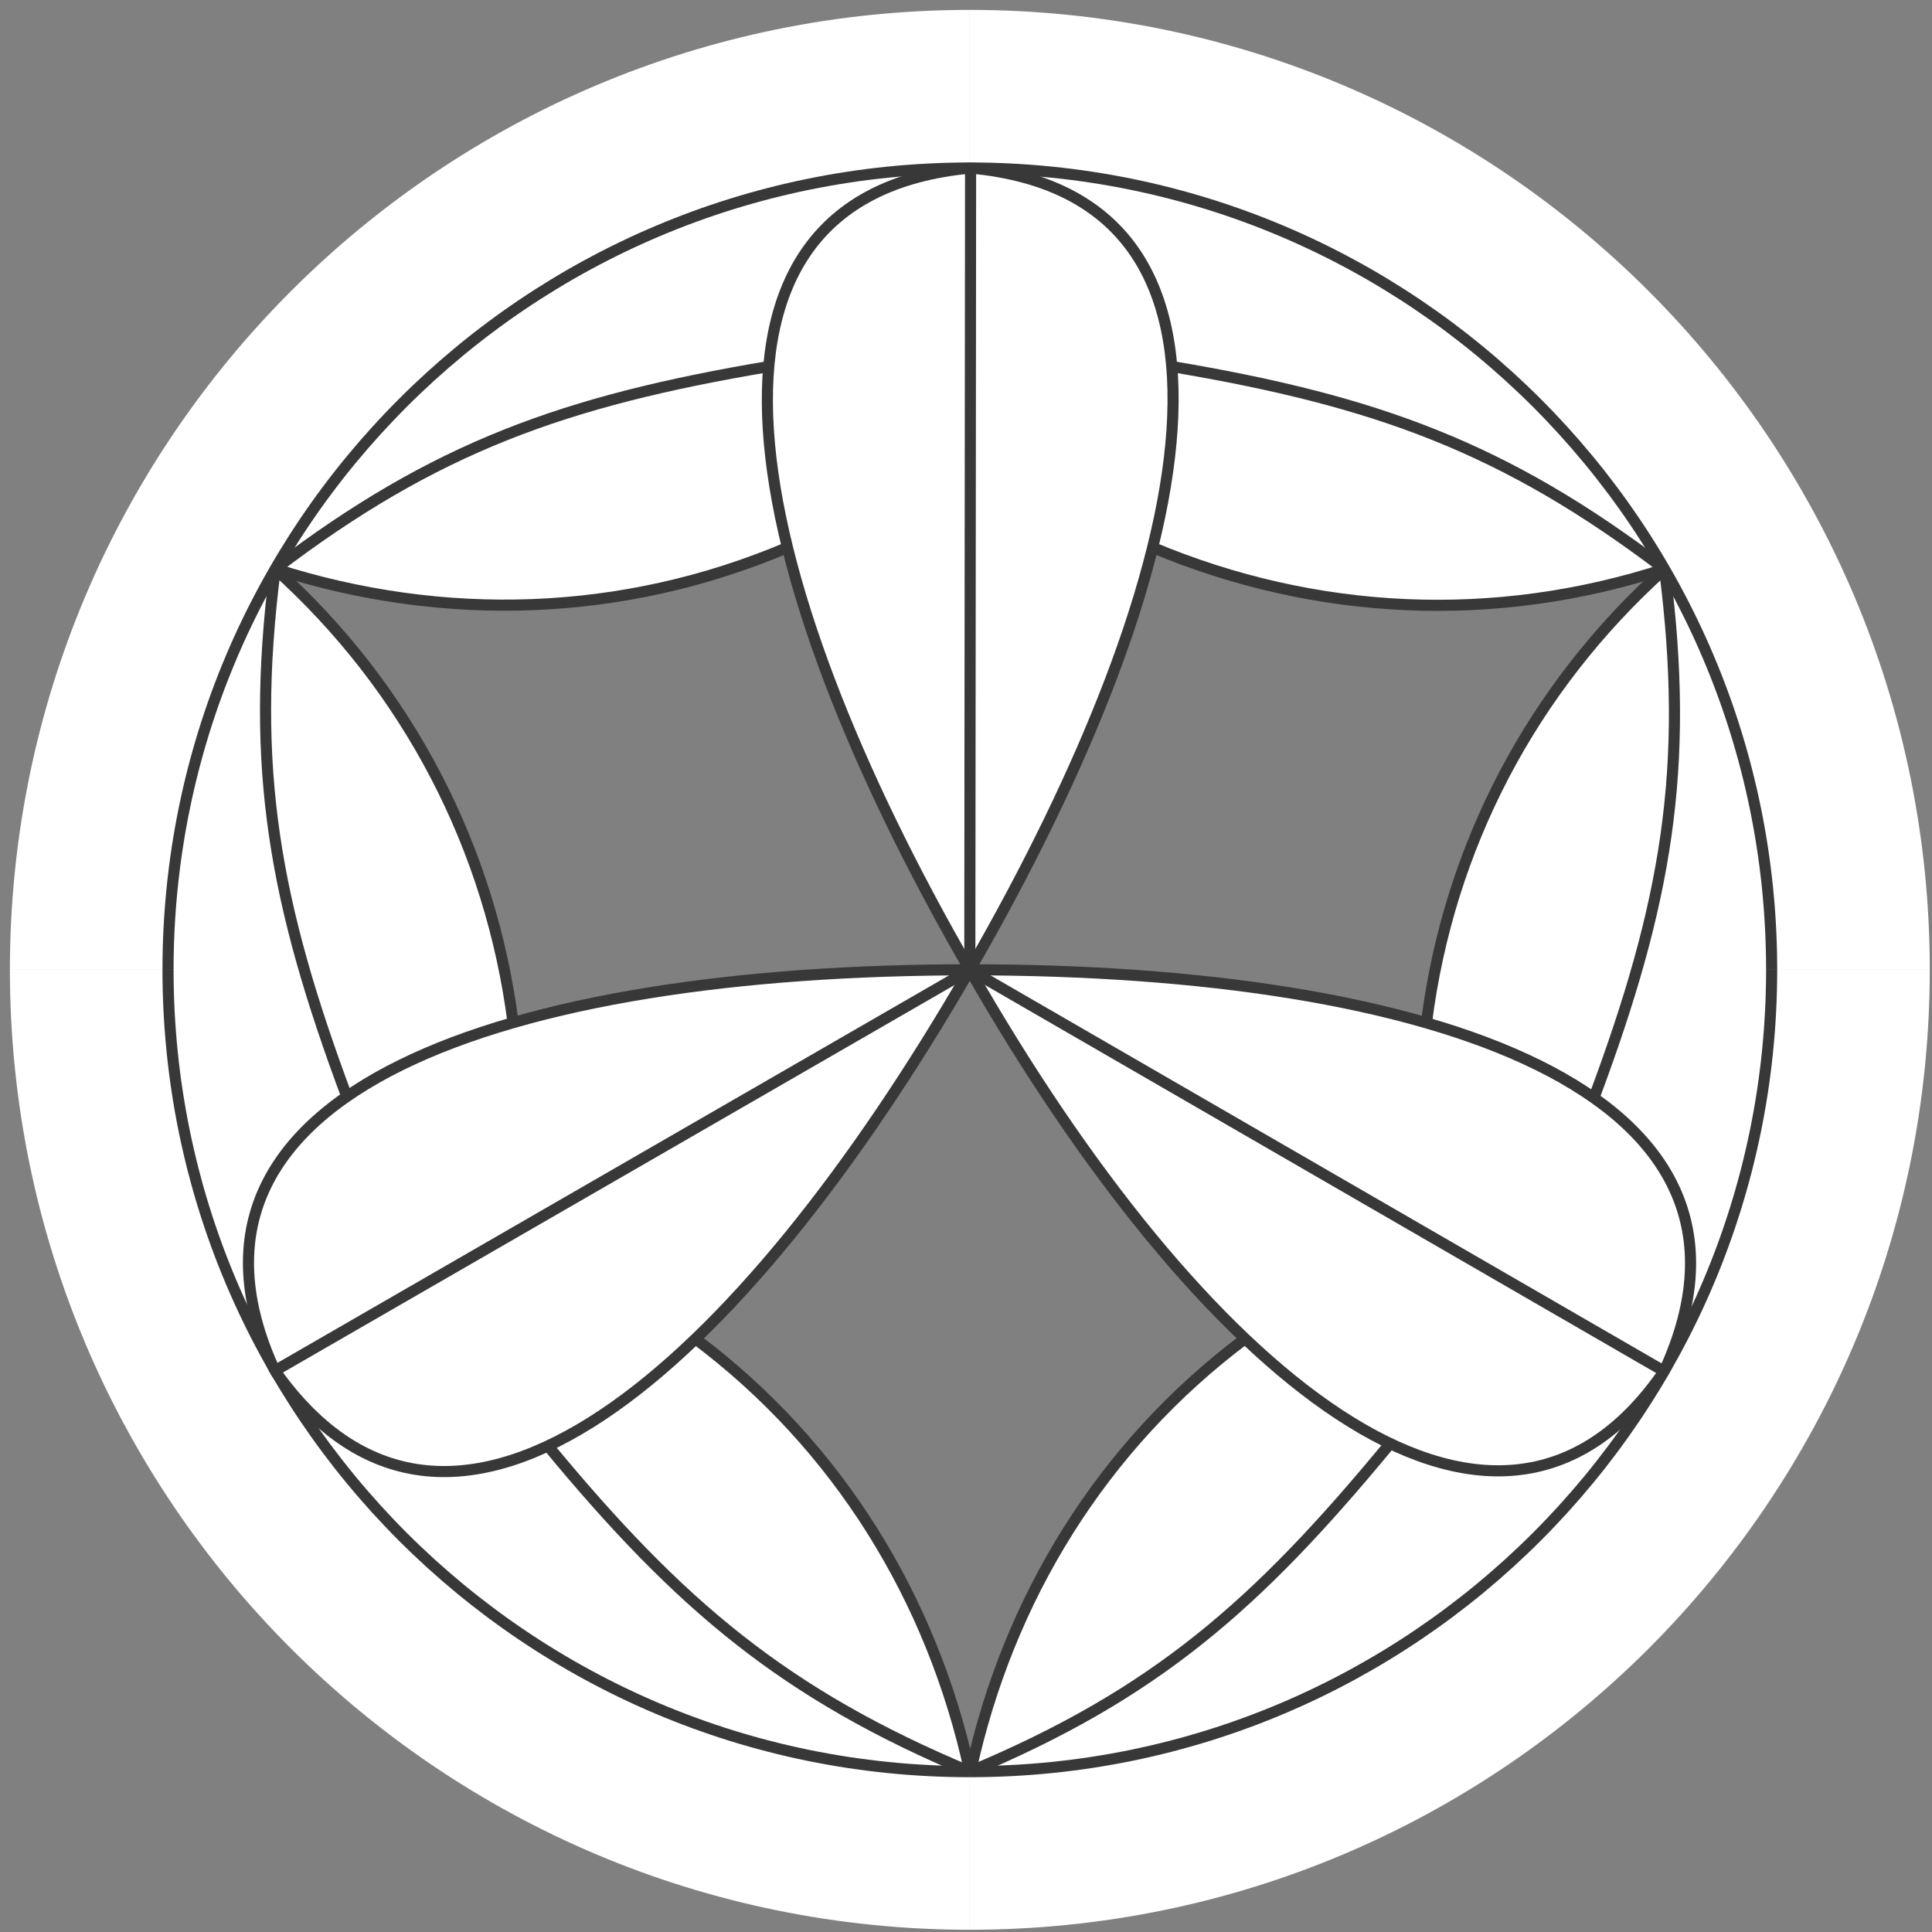
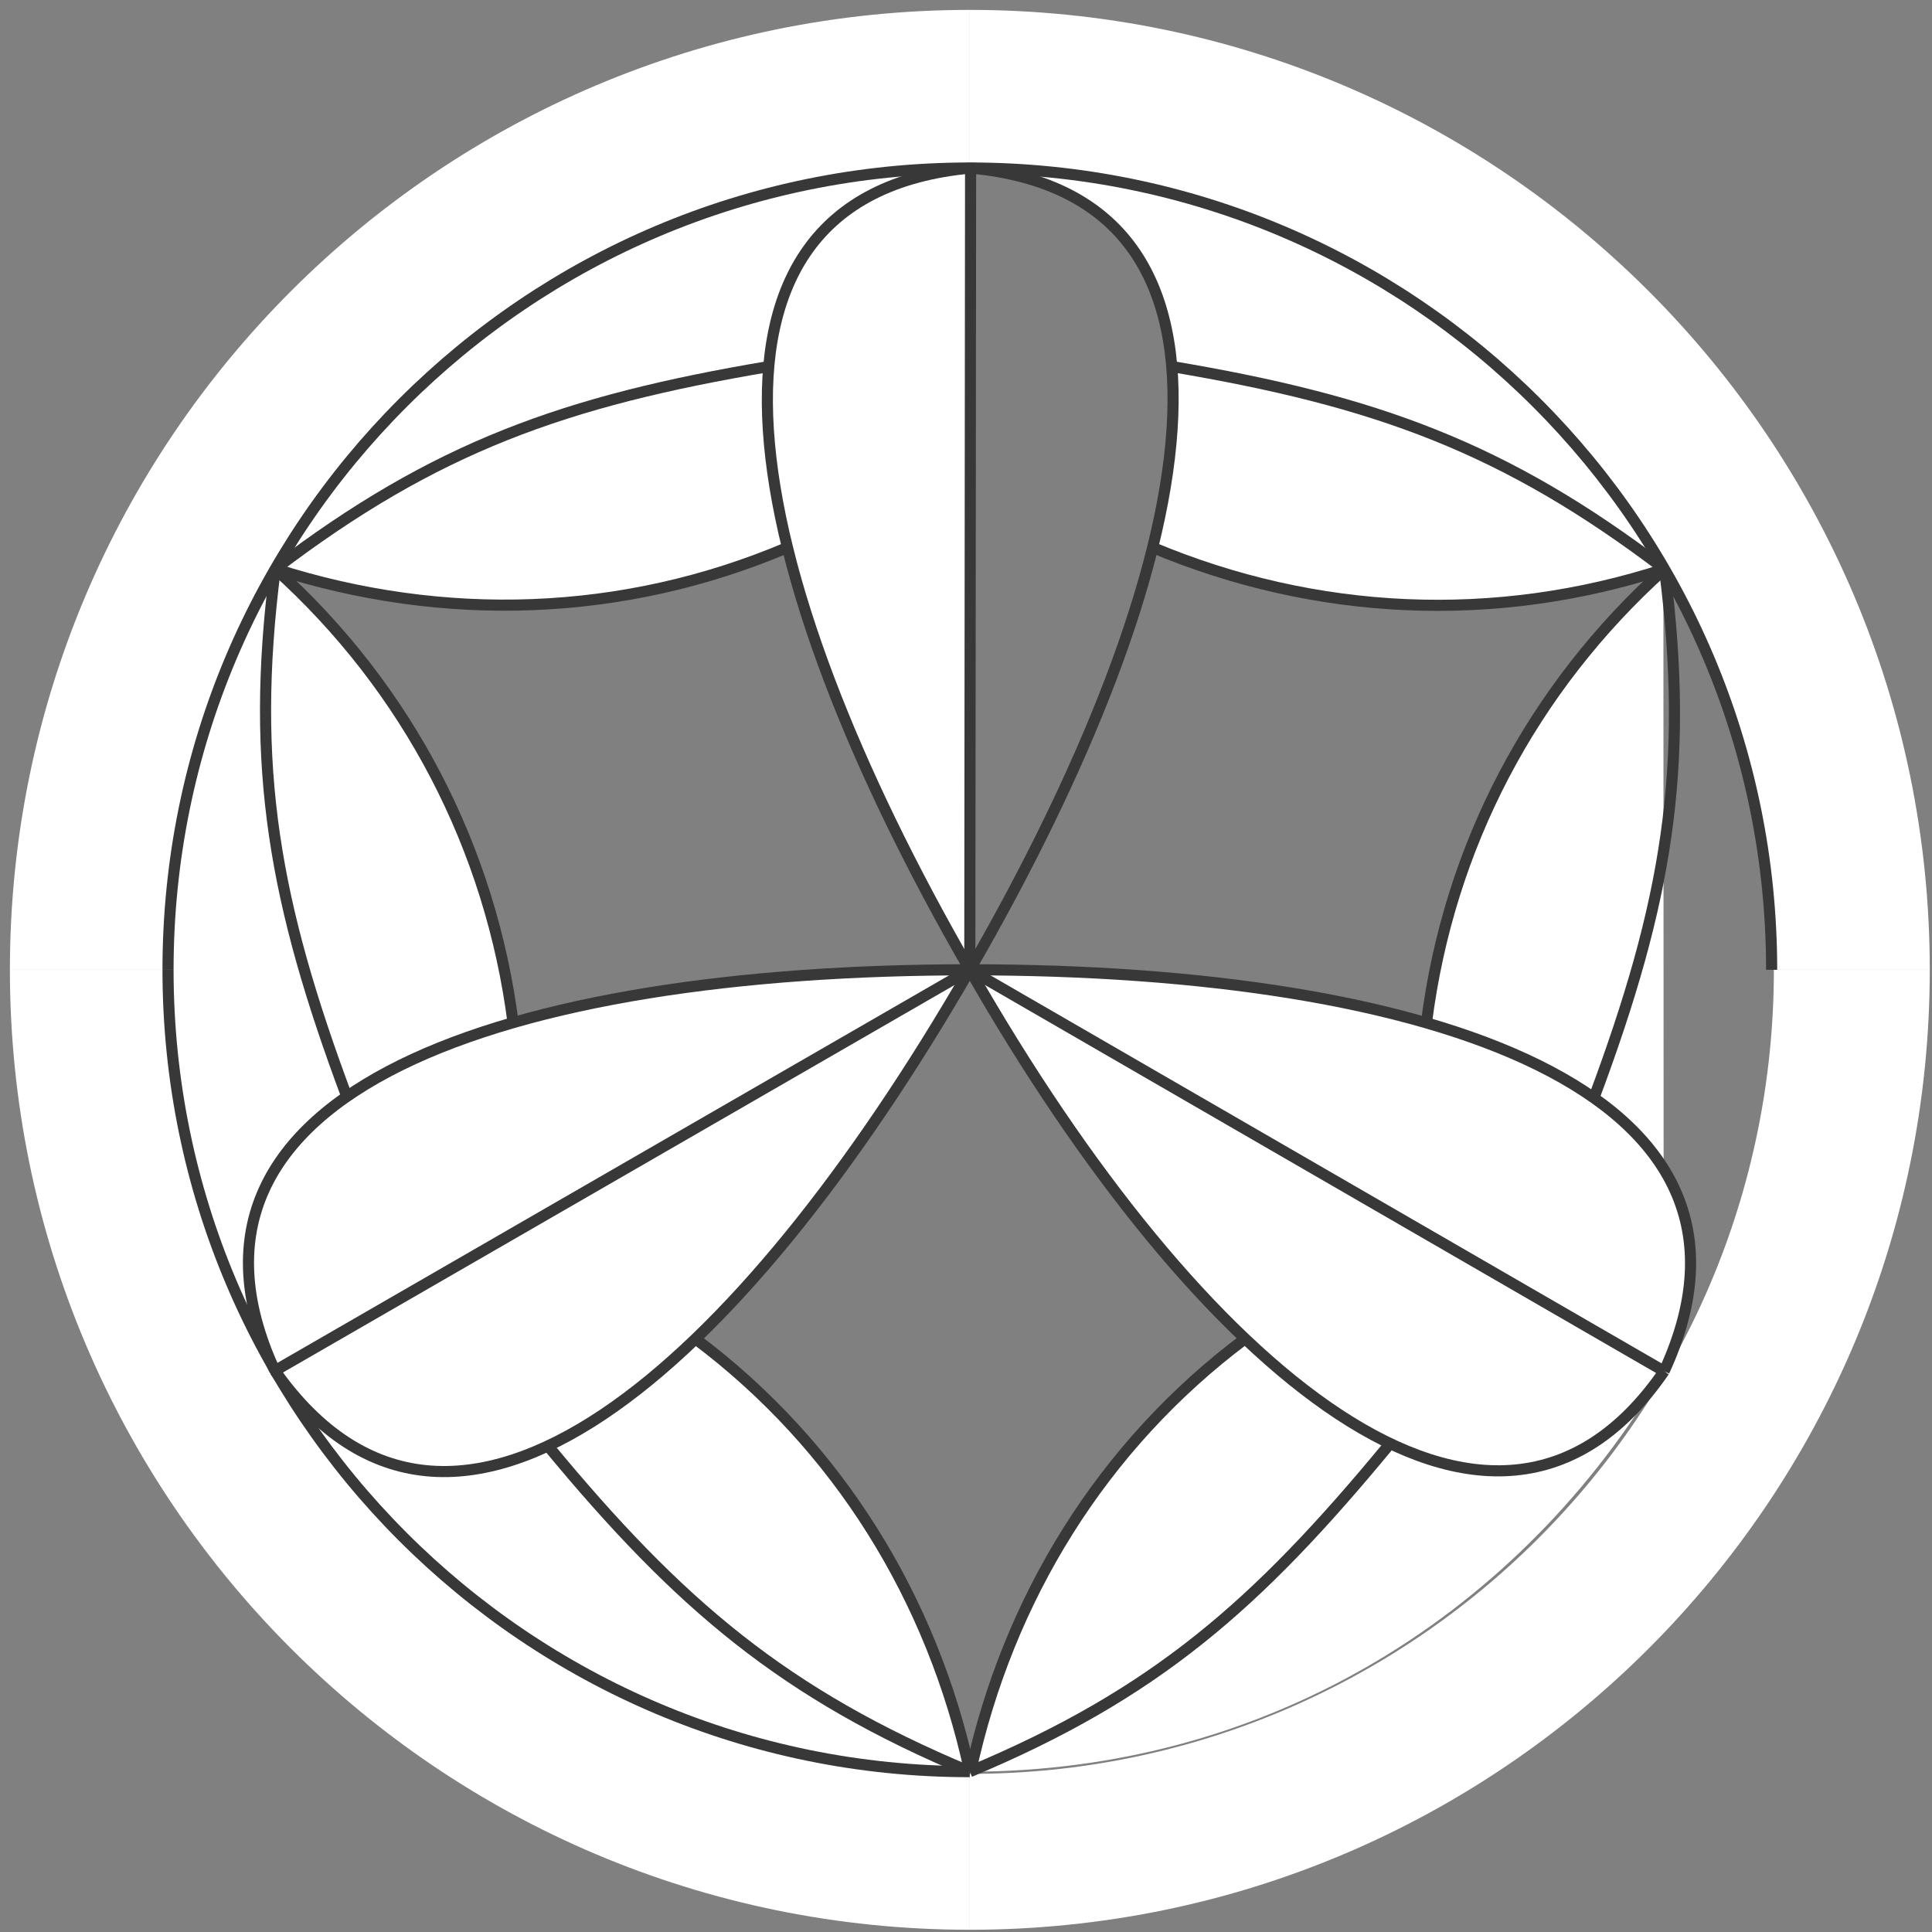
<svg xmlns="http://www.w3.org/2000/svg" version="1.1" x="0" y="0" width="32" height="32" viewBox="0, 0, 32, 32">
  <rect x="0" y="0" width="32" height="32" fill="#808080" stroke="none" />
  <g id="arcs">
    <path d="M30.672,16.063 C30.672,24.131 24.131,30.672 16.063,30.672" fill-opacity="0" stroke="#FFFFFF" stroke-width="2.582" />
    <path d="M16.063,30.672 C7.995,30.672 1.455,24.131 1.455,16.063" fill-opacity="0" stroke="#FFFFFF" stroke-width="2.582" />
    <path d="M16.063,1.455 C24.131,1.455 30.672,7.995 30.672,16.063" fill-opacity="0" stroke="#FFFFFF" stroke-width="2.582" />
    <path d="M1.455,16.063 C1.455,7.995 7.995,1.455 16.063,1.455" fill-opacity="0" stroke="#FFFFFF" stroke-width="2.582" />
  </g>
  <g id="edges">
-     <path d="M27.556,22.704 C29.063,19.531 26.523,17.786 23.609,16.938 C23.978,14.036 25.35,11.403 27.551,9.423 C30.065,13.779 29.813,18.717 27.556,22.704" fill="#FFFFFF" />
+     <path d="M27.556,22.704 C29.063,19.531 26.523,17.786 23.609,16.938 C23.978,14.036 25.35,11.403 27.551,9.423 " fill="#FFFFFF" />
    <path d="M27.548,22.71 C25.554,25.601 22.773,24.274 20.582,22.174 C18.253,23.945 16.658,26.449 16.044,29.345 C21.074,29.345 25.224,26.657 27.548,22.71" fill="#FFFFFF" />
    <path d="M16.09,2.783 C19.591,3.064 19.832,6.136 19.109,9.084 C21.807,10.215 24.773,10.344 27.588,9.428 C25.074,5.072 20.67,2.822 16.09,2.783" fill="#FFFFFF" />
    <path d="M16.058,2.783 C12.557,3.064 12.315,6.136 13.038,9.084 C10.341,10.215 7.374,10.344 4.559,9.428 C7.074,5.072 11.477,2.822 16.058,2.783" fill="#FFFFFF" />
    <path d="M4.553,22.704 C3.047,19.531 5.586,17.786 8.501,16.938 C8.132,14.036 6.76,11.403 4.559,9.423 C2.044,13.779 2.297,18.717 4.553,22.704" fill="#FFFFFF" />
    <path d="M4.547,22.71 C6.541,25.601 9.322,24.274 11.513,22.174 C13.842,23.945 15.437,26.449 16.051,29.345 C11.022,29.345 6.871,26.657 4.547,22.71" fill="#FFFFFF" />
  </g>
  <g id="cores">
    <path d="M27.563,22.712 C29.703,18.063 23.703,16.063 16.063,16.063" fill="#FFFFFF" />
    <path d="M27.563,22.712 C24.733,26.835 19.863,22.712 16.063,16.063" fill="#FFFFFF" />
-     <path d="M16.076,2.783 C21.171,3.253 19.883,9.447 16.063,16.063" fill="#FFFFFF" />
    <path d="M16.076,2.783 C10.98,3.253 12.243,9.447 16.063,16.063" fill="#FFFFFF" />
    <path d="M4.553,22.704 C7.508,26.882 12.243,22.68 16.063,16.063" fill="#FFFFFF" />
    <path d="M4.553,22.704 C2.413,18.055 8.423,16.063 16.063,16.063" fill="#FFFFFF" />
  </g>
  <g id="lines">
-     <path d="M29.344,16.063 C29.344,23.398 23.398,29.344 16.063,29.344" fill-opacity="0" stroke="#383838" stroke-width="0.184" />
    <path d="M27.57,9.426 C27.993,12.731 27.599,14.969 26.404,18.175" fill-opacity="0" stroke="#383838" stroke-width="0.184" />
    <path d="M27.57,9.426 C25.369,11.405 23.996,14.036 23.627,16.938" fill-opacity="0" stroke="#383838" stroke-width="0.184" />
    <path d="M27.57,9.426 C24.919,7.407 22.783,6.639 19.409,6.071" fill-opacity="0" stroke="#383838" stroke-width="0.184" />
    <path d="M27.57,9.426 C24.755,10.342 21.789,10.199 19.091,9.068" fill-opacity="0" stroke="#383838" stroke-width="0.184" />
    <path d="M27.563,22.712 C29.703,18.063 23.703,16.063 16.063,16.063" fill-opacity="0" stroke="#383838" stroke-width="0.184" />
    <path d="M27.563,22.712 C24.733,26.835 19.863,22.712 16.063,16.063" fill-opacity="0" stroke="#383838" stroke-width="0.184" />
    <path d="M20.619,22.176 C18.252,23.949 16.696,26.485 16.076,29.344" fill-opacity="0" stroke="#383838" stroke-width="0.184" />
    <path d="M16.076,2.783 C21.171,3.253 19.883,9.447 16.063,16.063" fill-opacity="0" stroke="#383838" stroke-width="0.184" />
    <path d="M16.076,2.783 L16.063,16.063" fill-opacity="0" stroke="#383838" stroke-width="0.184" />
    <path d="M16.076,2.783 C10.98,3.253 12.243,9.447 16.063,16.063" fill-opacity="0" stroke="#383838" stroke-width="0.184" />
    <path d="M16.063,29.344 C19.137,28.057 20.813,26.587 22.992,23.949" fill-opacity="0" stroke="#383838" stroke-width="0.184" />
    <path d="M16.063,29.344 C12.989,28.057 11.256,26.587 9.076,23.949" fill-opacity="0" stroke="#383838" stroke-width="0.184" />
    <path d="M16.063,29.344 C8.729,29.344 2.783,23.398 2.783,16.063" fill-opacity="0" stroke="#383838" stroke-width="0.184" />
    <path d="M16.063,16.063 L4.553,22.704" fill-opacity="0" stroke="#383838" stroke-width="0.184" />
    <path d="M16.063,16.063 L27.563,22.712" fill-opacity="0" stroke="#383838" stroke-width="0.184" />
    <path d="M16.063,2.783 C23.398,2.783 29.344,8.729 29.344,16.063" fill-opacity="0" stroke="#383838" stroke-width="0.184" />
    <path d="M13.043,9.068 C10.318,10.226 7.345,10.315 4.559,9.423" fill-opacity="0" stroke="#383838" stroke-width="0.184" />
    <path d="M11.52,22.176 C13.887,23.949 15.443,26.485 16.063,29.344" fill-opacity="0" stroke="#383838" stroke-width="0.184" />
    <path d="M4.559,9.423 C7.21,7.404 9.358,6.64 12.733,6.071" fill-opacity="0" stroke="#383838" stroke-width="0.184" />
    <path d="M4.559,9.423 C6.76,11.403 8.132,14.059 8.501,16.961" fill-opacity="0" stroke="#383838" stroke-width="0.184" />
    <path d="M4.559,9.423 C4.136,12.728 4.553,14.969 5.749,18.175" fill-opacity="0" stroke="#383838" stroke-width="0.184" />
    <path d="M4.553,22.704 C7.508,26.882 12.243,22.68 16.063,16.063" fill-opacity="0" stroke="#383838" stroke-width="0.184" />
    <path d="M4.553,22.704 C2.413,18.055 8.423,16.063 16.063,16.063" fill-opacity="0" stroke="#383838" stroke-width="0.184" />
    <path d="M2.783,16.063 C2.783,8.729 8.729,2.783 16.063,2.783" fill-opacity="0" stroke="#383838" stroke-width="0.184" />
  </g>
</svg>